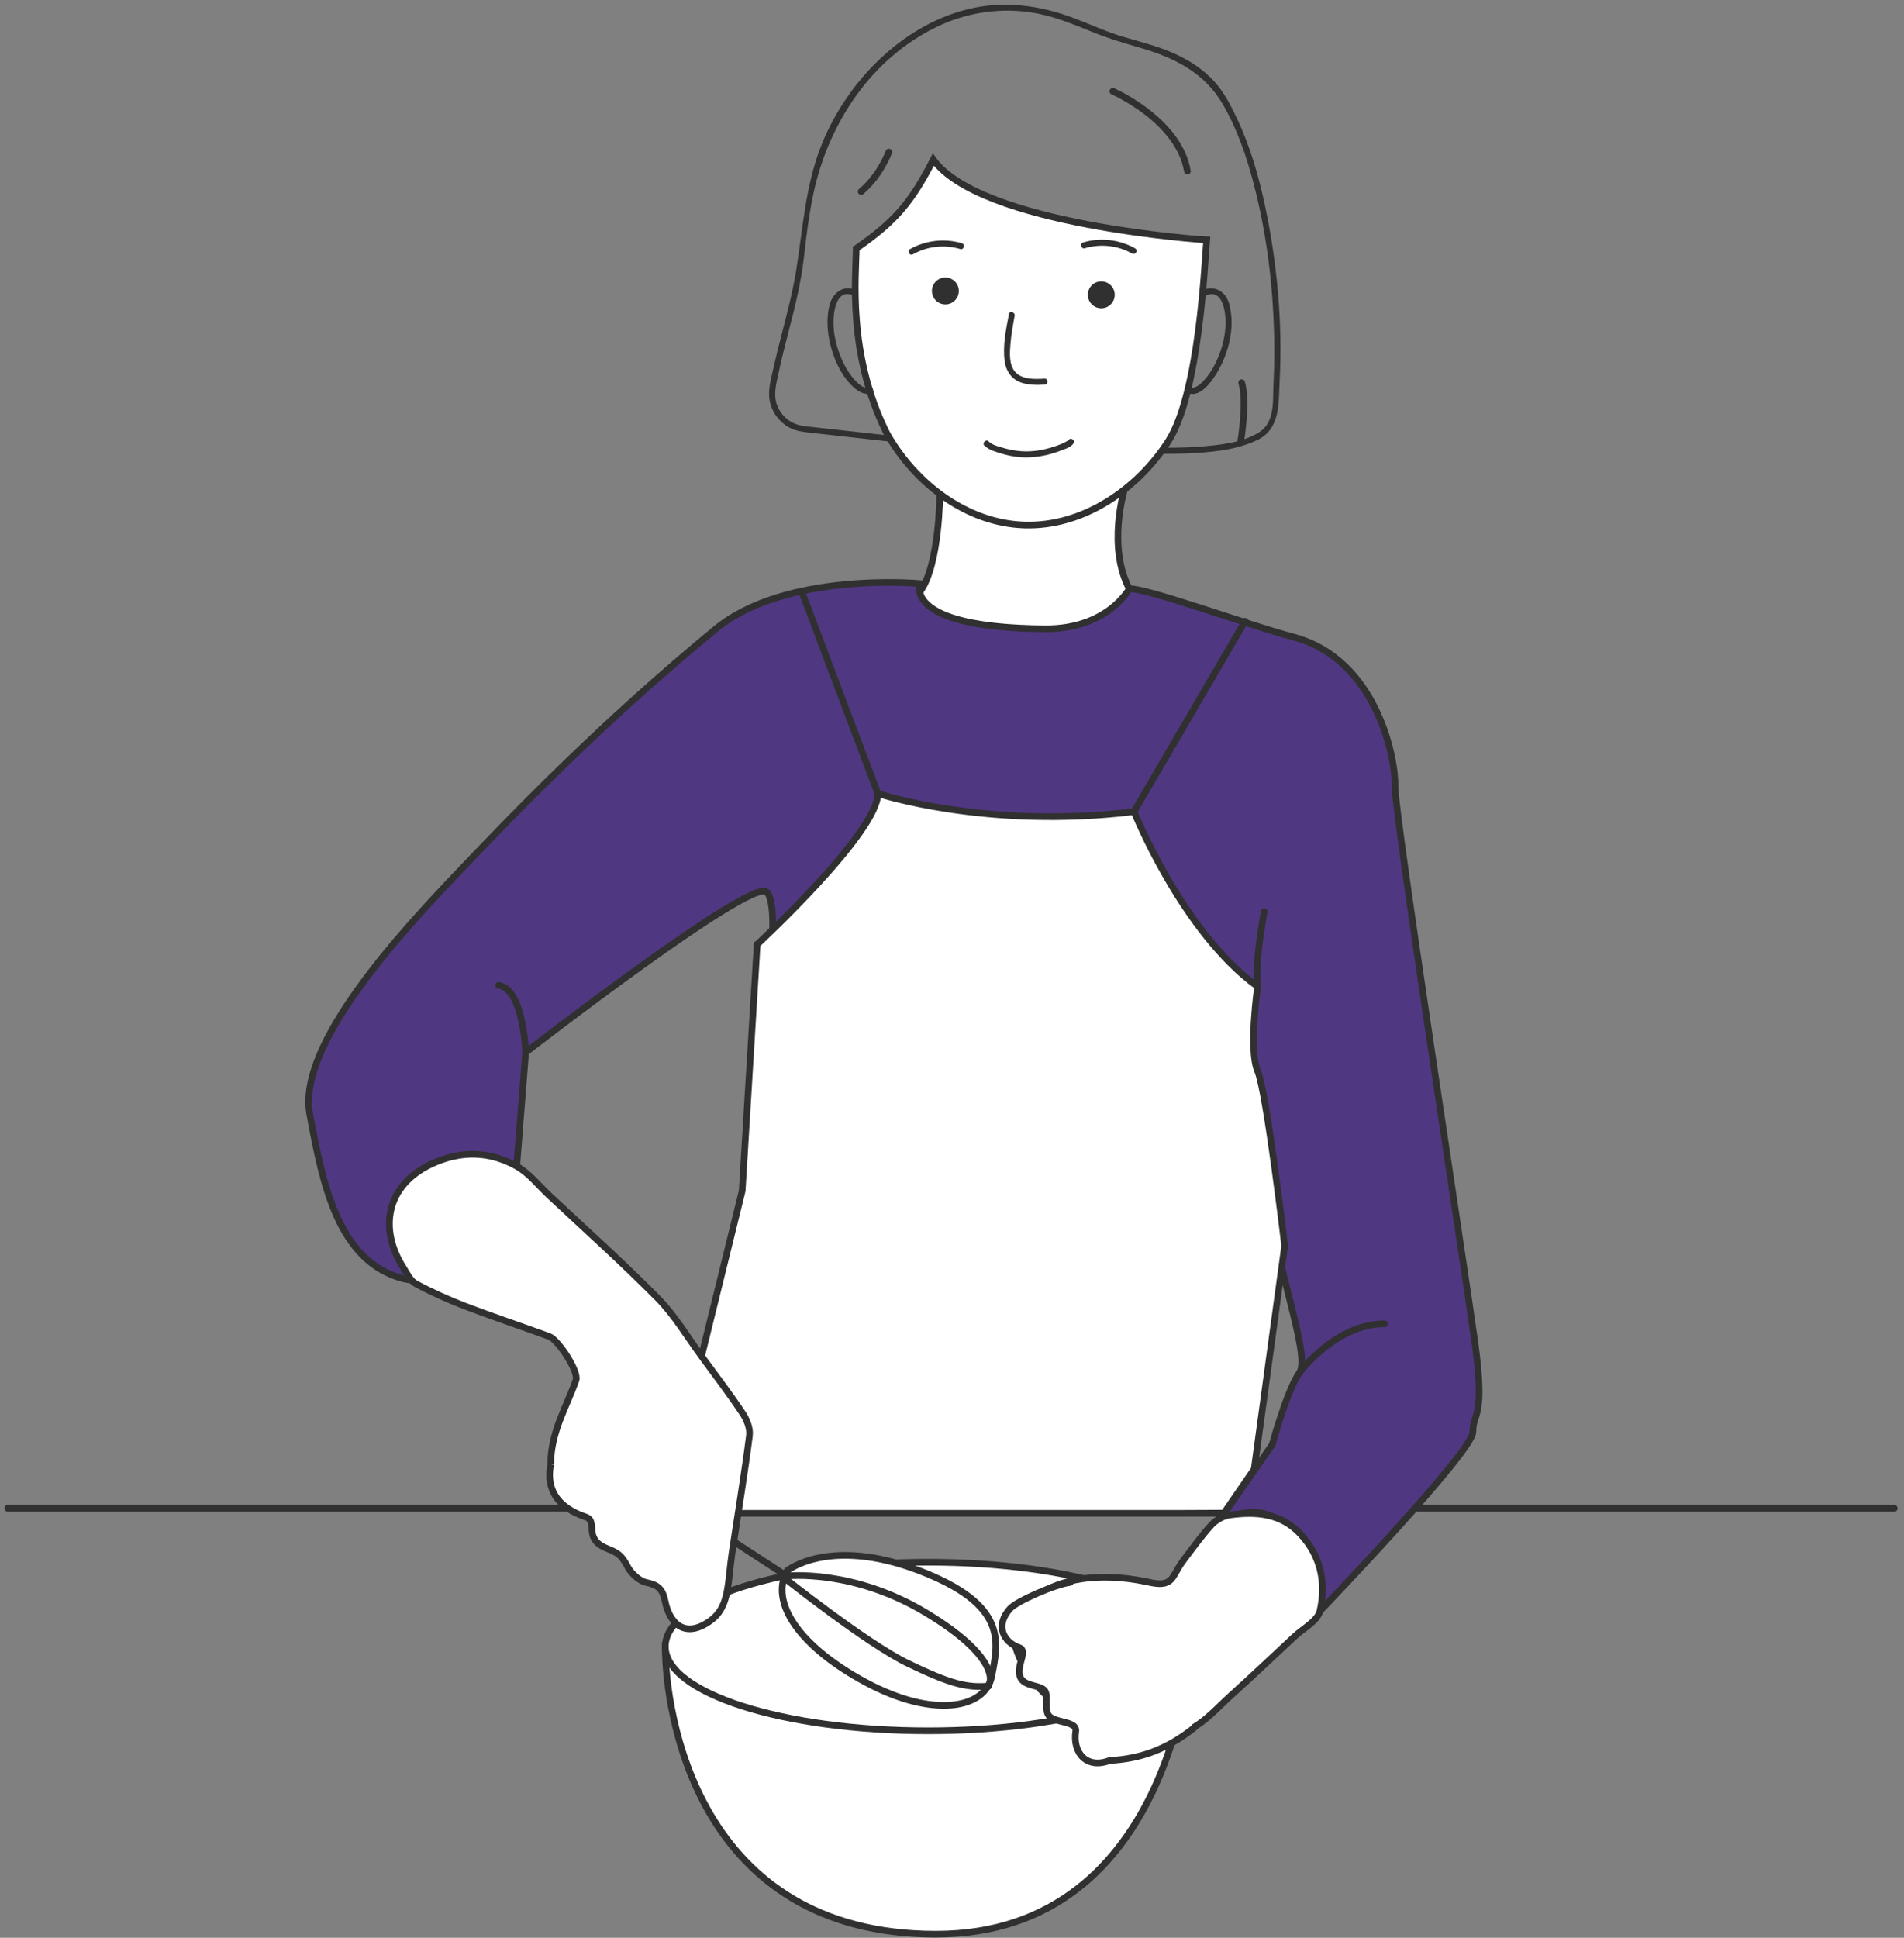
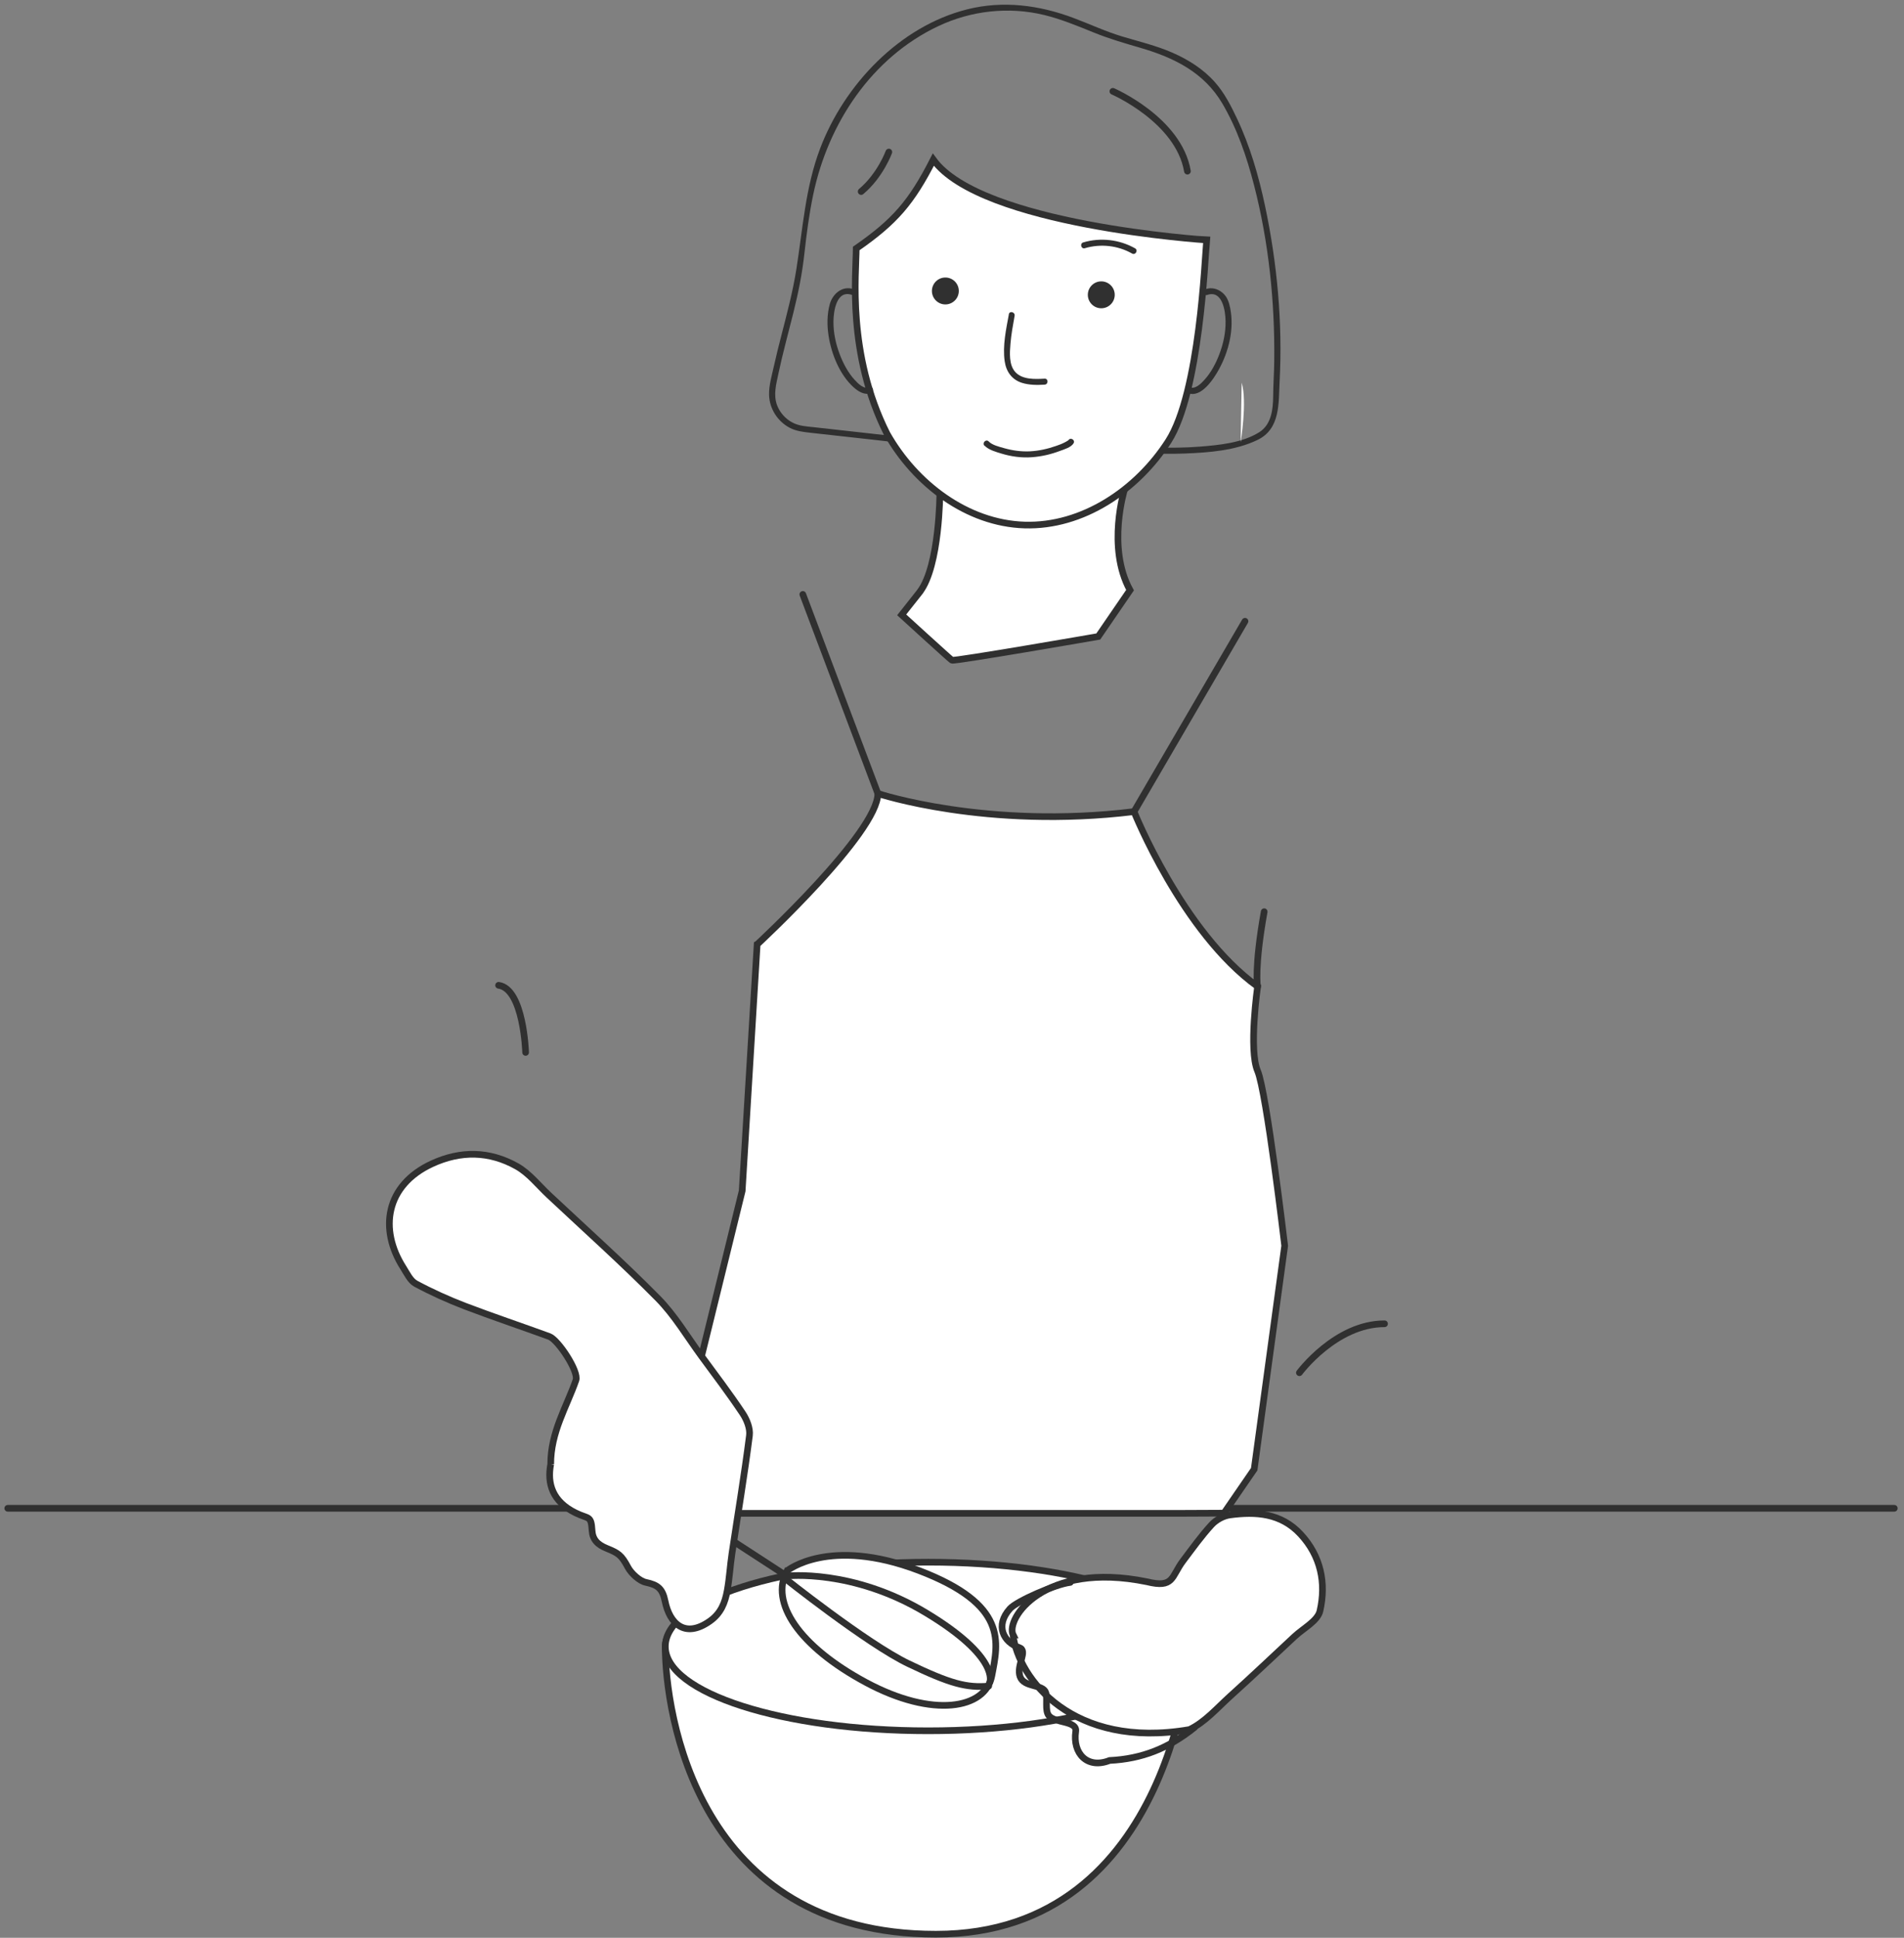
<svg xmlns="http://www.w3.org/2000/svg" width="286" height="291" viewBox="0 0 286 291" fill="none">
  <rect x="0" y="0" width="286" height="291" fill="#808080" stroke="none" />
  <g clip-path="url(#clip0_157_965)">
    <path d="M138.203 88.835C141.143 84.915 141.173 74.115 141.173 74.115L168.923 73.455C168.923 73.455 166.203 82.175 169.743 88.625L164.973 95.585C164.973 95.585 143.293 99.355 142.983 99.145C142.673 98.935 135.443 92.335 135.443 92.335L138.203 88.845V88.835Z" fill="white" stroke="#303030" stroke-miterlimit="10" stroke-linecap="round" />
    <path d="M1.163 226.504H284.543" stroke="#303030" stroke-miterlimit="10" stroke-linecap="round" />
-     <path d="M77.613 175.136L78.953 158.046C78.953 158.046 112.803 131.806 115.143 133.946C117.483 136.086 114.643 153.826 114.643 153.826L110.193 205.216L109.743 223.336L109.103 225.046L179.673 227.176L183.853 227.226C183.853 227.226 190.553 170.246 190.763 179.416C190.973 188.586 197.043 203.536 195.183 206.156C193.313 208.776 191.103 216.936 191.103 216.936L182.963 228.636C182.963 228.636 189.323 224.616 193.513 229.656C199.693 235.626 198.283 241.926 198.283 241.926C198.283 241.926 221.243 218.016 221.243 215.036C221.243 212.056 223.133 213.076 221.543 201.586C219.953 190.096 209.413 121.786 209.533 117.966C209.653 114.146 206.923 99.036 194.303 95.666C187.003 93.716 172.623 88.406 169.643 88.406C169.643 88.406 166.393 94.506 156.943 94.426C135.433 94.266 138.213 87.636 138.213 87.636C138.213 87.636 118.063 85.756 107.493 94.466C90.343 108.586 77.343 122.066 68.853 130.986C60.363 139.906 44.603 156.826 46.523 167.276C48.443 177.726 50.743 189.386 60.493 192.006C69.593 194.456 77.613 175.156 77.613 175.156V175.136Z" fill="#503782" stroke="#303030" stroke-miterlimit="10" stroke-linecap="round" />
    <path d="M113.753 141.804C113.753 141.804 131.863 125.054 131.863 119.164C131.863 119.164 148.163 124.594 170.343 121.884C170.343 121.884 177.583 139.994 188.903 148.144C188.903 148.144 187.543 157.654 188.903 160.824C190.263 163.994 192.973 187.084 192.973 187.084L188.393 220.634L183.853 227.234L177.083 227.264H109.103L105.373 203.684L111.483 178.834L113.733 141.814L113.753 141.804Z" fill="white" stroke="#303030" stroke-miterlimit="10" stroke-linecap="round" />
    <path d="M178.893 247.255C178.893 247.255 176.543 290.465 140.583 290.465C104.623 290.465 99.923 257.155 99.923 247.255C99.923 237.355 144.873 245.935 144.873 245.935L178.893 247.255Z" fill="white" stroke="#303030" stroke-miterlimit="10" stroke-linecap="round" />
    <path d="M139.413 259.916C161.217 259.916 178.893 254.248 178.893 247.256C178.893 240.264 161.217 234.596 139.413 234.596C117.608 234.596 99.933 240.264 99.933 247.256C99.933 254.248 117.608 259.916 139.413 259.916Z" fill="white" stroke="#303030" stroke-miterlimit="10" stroke-linecap="round" />
    <path d="M118.233 235.885C118.233 235.885 124.513 230.705 138.003 235.835C151.493 240.975 149.933 246.655 148.983 251.655C148.033 256.655 140.123 258.055 130.063 252.645C120.003 247.235 115.603 240.605 118.223 235.885H118.233Z" fill="white" stroke="#303030" stroke-miterlimit="10" stroke-linecap="round" />
    <path d="M118.173 236.675C118.173 236.675 128.043 235.525 139.143 242.225C150.233 248.915 148.673 252.635 148.673 252.635" fill="white" />
    <path d="M118.173 236.675C118.173 236.675 128.043 235.525 139.143 242.225C150.233 248.915 148.673 252.635 148.673 252.635" stroke="#303030" stroke-miterlimit="10" stroke-linecap="round" />
    <path d="M148.513 253.206C145.183 253.496 142.723 252.836 136.463 249.836C130.203 246.836 117.573 236.766 117.573 236.766" fill="white" />
    <path d="M148.513 253.206C145.183 253.496 142.723 252.836 136.463 249.836C130.203 246.836 117.573 236.766 117.573 236.766" stroke="#303030" stroke-miterlimit="10" stroke-linecap="round" />
    <path d="M110.193 231.484L118.173 236.674" stroke="#303030" stroke-miterlimit="10" stroke-linecap="round" />
    <path d="M82.723 219.894C82.163 222.824 83.003 225.494 86.443 227.184C88.423 228.164 88.793 227.514 88.933 229.834C89.013 231.184 89.743 231.964 91.143 232.524C92.863 233.224 93.343 233.514 94.313 235.344C94.843 236.344 96.123 237.444 97.003 237.624C98.833 238.014 99.513 238.564 99.903 240.464C100.563 243.734 102.813 246.124 106.603 243.464C108.293 242.284 108.903 240.684 109.233 238.884C109.573 237.034 109.673 235.134 109.953 233.264C110.833 227.374 111.823 221.494 112.573 215.584C112.713 214.514 112.173 213.174 111.543 212.234C109.593 209.314 107.463 206.504 105.383 203.674C103.233 200.744 101.353 197.544 98.833 194.984C93.553 189.634 87.933 184.614 82.453 179.474C80.873 177.994 79.463 176.174 77.623 175.144C73.533 172.854 69.223 172.754 64.863 174.774C57.923 177.994 56.903 184.604 60.583 190.374C61.133 191.234 61.633 192.334 62.453 192.774C64.833 194.054 67.323 195.174 69.843 196.144C74.033 197.744 78.293 199.164 82.503 200.704C83.823 201.184 86.973 205.944 86.513 207.264C85.113 211.294 82.713 215.044 82.723 219.904V219.894Z" fill="white" stroke="#303030" stroke-miterlimit="10" stroke-linecap="round" />
    <path d="M152.183 245.525C150.993 243.135 156.773 234.365 172.273 237.535C176.373 238.545 175.903 236.785 177.713 234.385C179.103 232.545 180.443 230.665 181.993 228.975C182.663 228.245 183.763 227.635 184.733 227.505C188.643 226.975 192.423 227.225 195.353 230.385C198.423 233.685 199.223 237.755 198.273 241.915C197.933 243.415 195.783 244.515 194.433 245.775C191.233 248.755 188.063 251.765 184.813 254.695C182.843 256.475 180.983 258.635 178.663 259.735C161.143 262.745 152.993 252.125 152.163 245.525H152.183Z" fill="white" stroke="#303030" stroke-miterlimit="10" stroke-linecap="round" />
    <path d="M188.893 148.194C188.893 148.194 188.383 145.334 189.893 136.914Z" fill="#503782" />
    <path d="M188.893 148.194C188.893 148.194 188.383 145.334 189.893 136.914" stroke="#303030" stroke-miterlimit="10" stroke-linecap="round" />
    <path d="M170.343 121.885L187.013 93.295" stroke="#303030" stroke-miterlimit="10" stroke-linecap="round" />
    <path d="M131.863 119.166L120.593 89.266" stroke="#303030" stroke-miterlimit="10" stroke-linecap="round" />
    <path d="M78.954 158.045C78.954 158.045 78.664 148.495 74.894 147.965" stroke="#303030" stroke-miterlimit="10" stroke-linecap="round" />
    <path d="M195.183 206.145C195.183 206.145 200.623 198.795 207.973 198.795" stroke="#303030" stroke-miterlimit="10" stroke-linecap="round" />
    <path d="M133.393 65.396C131.123 65.146 128.863 64.896 126.593 64.636L122.263 64.156C121.163 64.036 120.053 63.986 119.053 63.466C117.993 62.916 117.143 61.966 116.723 60.846C116.143 59.296 116.593 57.686 116.923 56.126C117.573 53.036 118.423 49.996 119.183 46.926C119.943 43.856 120.493 41.096 120.823 38.116C121.153 35.136 121.543 32.126 122.163 29.176C124.403 18.526 130.923 8.636 140.983 3.906C145.893 1.596 151.523 0.966 156.813 2.246C159.383 2.866 161.823 3.886 164.273 4.876C166.723 5.866 168.943 6.496 171.343 7.196C176.373 8.666 180.863 10.886 183.603 15.536C185.833 19.326 187.273 23.546 188.363 27.786C190.583 36.376 191.513 45.406 191.403 54.276C191.383 56.016 191.253 57.756 191.243 59.496C191.223 61.446 190.983 63.736 189.183 64.886C186.633 66.516 183.083 66.846 180.163 67.076C175.793 67.426 171.453 67.106 167.093 66.916C156.113 66.416 145.123 65.926 134.143 65.426L133.383 65.396C132.803 65.366 132.803 66.266 133.383 66.296C143.933 66.776 154.483 67.246 165.033 67.726C169.343 67.916 173.673 68.276 177.983 68.106C181.593 67.966 185.563 67.666 188.873 66.076C192.353 64.406 192.043 60.566 192.213 57.226C192.673 48.476 191.843 39.496 190.023 30.926C189.063 26.416 187.773 21.936 185.793 17.766C184.913 15.896 183.903 13.936 182.523 12.376C180.773 10.386 178.493 8.946 176.073 7.896C173.653 6.846 171.133 6.246 168.623 5.496C166.113 4.746 163.723 3.626 161.273 2.706C156.133 0.766 150.663 0.046 145.273 1.406C135.143 3.956 126.843 12.696 123.203 22.266C120.963 28.166 120.593 34.316 119.613 40.486C119.083 43.826 118.213 47.086 117.373 50.356C116.983 51.886 116.593 53.416 116.253 54.956C115.943 56.366 115.483 57.876 115.523 59.326C115.583 61.366 116.793 63.266 118.593 64.226C119.603 64.766 120.683 64.866 121.793 64.996C124.883 65.336 127.983 65.686 131.073 66.026C131.843 66.116 132.613 66.196 133.373 66.286C133.943 66.346 133.943 65.446 133.373 65.386L133.393 65.396Z" fill="#303030" />
    <path d="M128.613 37.315C134.433 33.285 136.923 30.385 140.193 23.975C147.333 33.845 181.203 36.035 181.253 36.035C180.983 38.885 180.213 58.905 175.503 66.245C170.793 73.585 162.613 79.115 153.893 78.845C145.253 78.575 137.483 72.645 133.233 65.125C127.203 53.125 128.603 41.105 128.613 37.315Z" fill="white" stroke="#303030" stroke-miterlimit="10" stroke-linecap="round" />
    <path d="M128.203 43.425C126.533 42.845 125.063 44.135 124.643 45.665C124.223 47.195 124.213 48.855 124.463 50.445C124.893 53.175 126.113 56.245 128.203 58.145C128.883 58.765 129.893 59.415 130.843 59.025C131.373 58.805 131.143 57.935 130.603 58.155C129.773 58.495 128.923 57.635 128.413 57.085C127.403 55.995 126.673 54.615 126.143 53.225C125.543 51.655 125.183 49.995 125.193 48.305C125.203 46.775 125.633 43.475 127.963 44.285C128.513 44.475 128.743 43.605 128.203 43.415V43.425Z" fill="#303030" />
    <path d="M181.323 44.295C183.613 43.495 184.073 46.695 184.093 48.225C184.123 49.935 183.753 51.645 183.143 53.235C182.623 54.595 181.903 55.955 180.923 57.035C180.413 57.605 179.533 58.505 178.683 58.155C178.143 57.935 177.913 58.805 178.443 59.025C180.443 59.845 182.343 56.835 183.103 55.455C184.593 52.725 185.403 49.395 184.793 46.305C184.613 45.395 184.353 44.565 183.623 43.955C182.893 43.345 181.973 43.115 181.083 43.425C180.543 43.615 180.773 44.485 181.323 44.295Z" fill="#303030" />
    <path d="M147.893 66.924C148.513 67.574 149.633 67.874 150.453 68.124C151.913 68.564 153.453 68.774 154.973 68.664C156.493 68.554 157.863 68.224 159.223 67.714C159.843 67.484 160.903 67.184 161.263 66.564C161.553 66.064 160.783 65.614 160.483 66.114C160.473 66.134 160.103 66.354 159.953 66.424C159.533 66.644 159.093 66.814 158.643 66.964C157.393 67.404 156.073 67.704 154.743 67.774C153.413 67.844 152.063 67.654 150.773 67.284C150.073 67.084 149.043 66.844 148.513 66.294C148.113 65.874 147.473 66.514 147.873 66.934L147.893 66.924Z" fill="#303030" />
    <path d="M151.543 47.195C151.123 49.465 150.583 51.925 150.913 54.245C151.133 55.795 151.983 57.015 153.513 57.495C154.603 57.835 155.783 57.835 156.913 57.765C157.493 57.735 157.493 56.835 156.913 56.865C155.493 56.945 153.583 57.035 152.523 55.885C151.523 54.795 151.673 52.965 151.783 51.615C151.893 50.265 152.153 48.825 152.403 47.435C152.513 46.865 151.643 46.625 151.533 47.195H151.543Z" fill="#303030" />
    <path d="M165.423 46.294C166.539 46.294 167.443 45.389 167.443 44.274C167.443 43.158 166.539 42.254 165.423 42.254C164.308 42.254 163.403 43.158 163.403 44.274C163.403 45.389 164.308 46.294 165.423 46.294Z" fill="#303030" />
    <path d="M142.003 45.716C143.119 45.716 144.023 44.811 144.023 43.696C144.023 42.58 143.119 41.676 142.003 41.676C140.888 41.676 139.983 42.58 139.983 43.696C139.983 44.811 140.888 45.716 142.003 45.716Z" fill="#303030" />
    <path d="M162.953 37.275C165.323 36.575 167.893 36.855 170.053 38.075C170.553 38.365 171.013 37.585 170.503 37.295C168.153 35.965 165.303 35.635 162.713 36.405C162.163 36.565 162.393 37.435 162.953 37.275Z" fill="#303030" />
-     <path d="M144.473 36.524C141.883 35.754 139.043 36.084 136.683 37.414C136.183 37.704 136.633 38.474 137.133 38.194C139.283 36.974 141.863 36.694 144.233 37.394C144.793 37.564 145.023 36.694 144.473 36.524Z" fill="#303030" />
    <path d="M167.163 13.715C167.163 13.715 177.053 17.995 178.363 25.705" stroke="#303030" stroke-miterlimit="10" stroke-linecap="round" />
-     <path d="M133.514 22.834C133.514 22.834 132.234 26.354 129.354 28.764Z" fill="white" />
    <path d="M133.514 22.834C133.514 22.834 132.234 26.354 129.354 28.764" stroke="#303030" stroke-miterlimit="10" stroke-linecap="round" />
    <path d="M186.354 66.425C186.354 66.425 187.374 60.365 186.514 57.465Z" fill="white" />
-     <path d="M186.354 66.425C186.354 66.425 187.374 60.365 186.514 57.465" stroke="#303030" stroke-miterlimit="10" stroke-linecap="round" />
-     <path d="M179.404 259.435C175.514 262.555 171.524 264.135 166.674 264.375C163.284 265.705 161.104 263.285 161.584 260.015C161.824 258.385 158.464 258.795 157.554 257.655C156.924 256.865 157.384 255.305 157.094 254.215C156.734 252.885 153.834 253.475 153.224 251.785C152.614 250.095 154.474 247.885 153.104 247.425C150.754 246.635 149.404 244.135 151.714 241.575C152.744 240.435 158.524 237.905 160.764 237.635" fill="white" />
    <path d="M179.404 259.435C175.514 262.555 171.524 264.135 166.674 264.375C163.284 265.705 161.104 263.285 161.584 260.015C161.824 258.385 158.464 258.795 157.554 257.655C156.924 256.865 157.384 255.305 157.094 254.215C156.734 252.885 153.834 253.475 153.224 251.785C152.614 250.095 154.474 247.885 153.104 247.425C150.754 246.635 149.404 244.135 151.714 241.575C152.744 240.435 158.524 237.905 160.764 237.635" stroke="#303030" stroke-miterlimit="10" stroke-linecap="round" />
  </g>
  <defs>
    <clipPath id="clip0_157_965">
      <rect width="284.38" height="290.25" fill="white" transform="translate(0.663 0.715)" />
    </clipPath>
  </defs>
</svg>